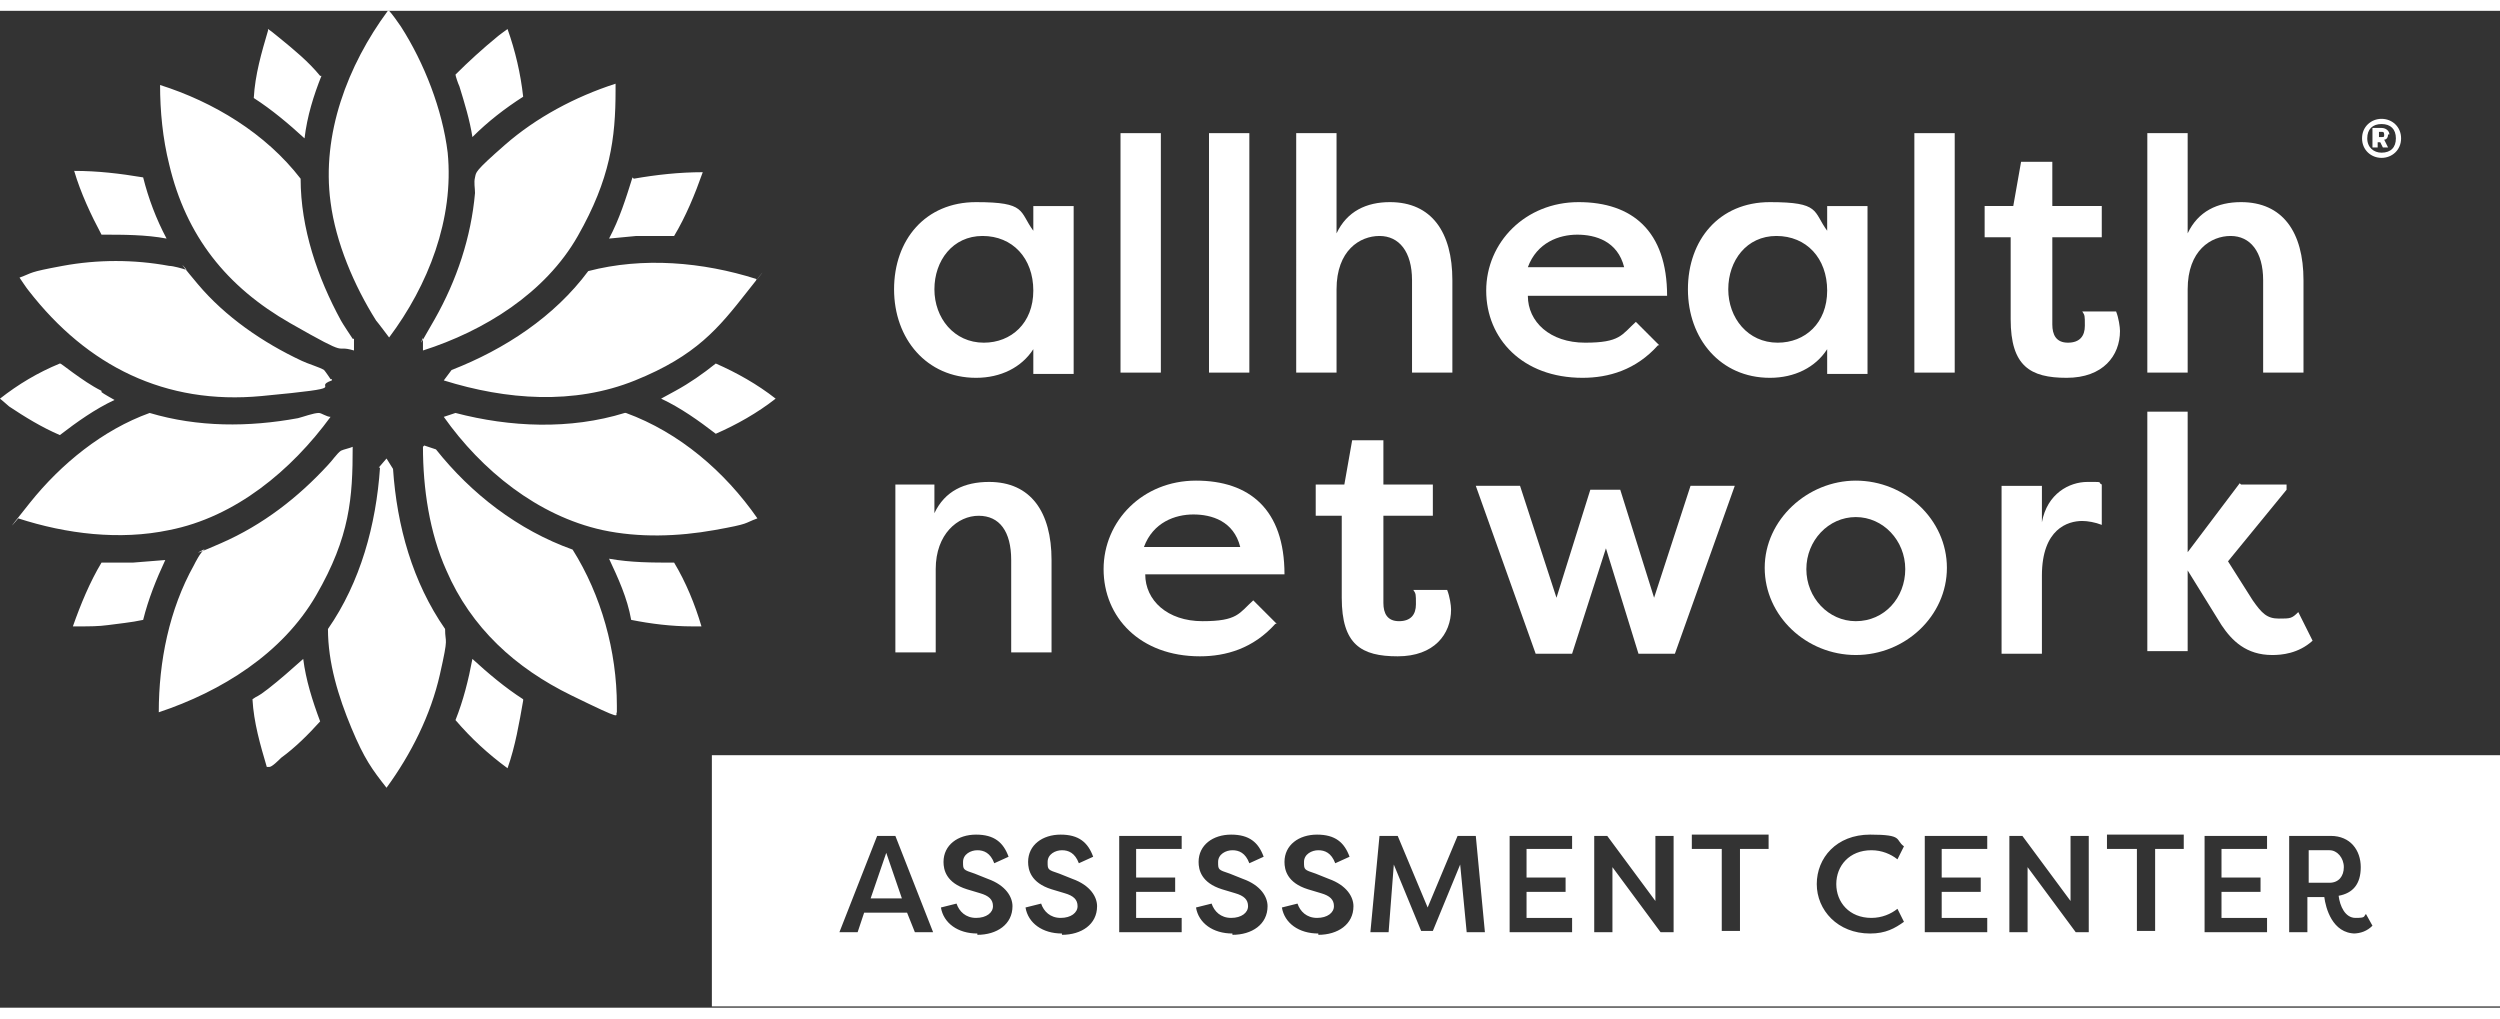
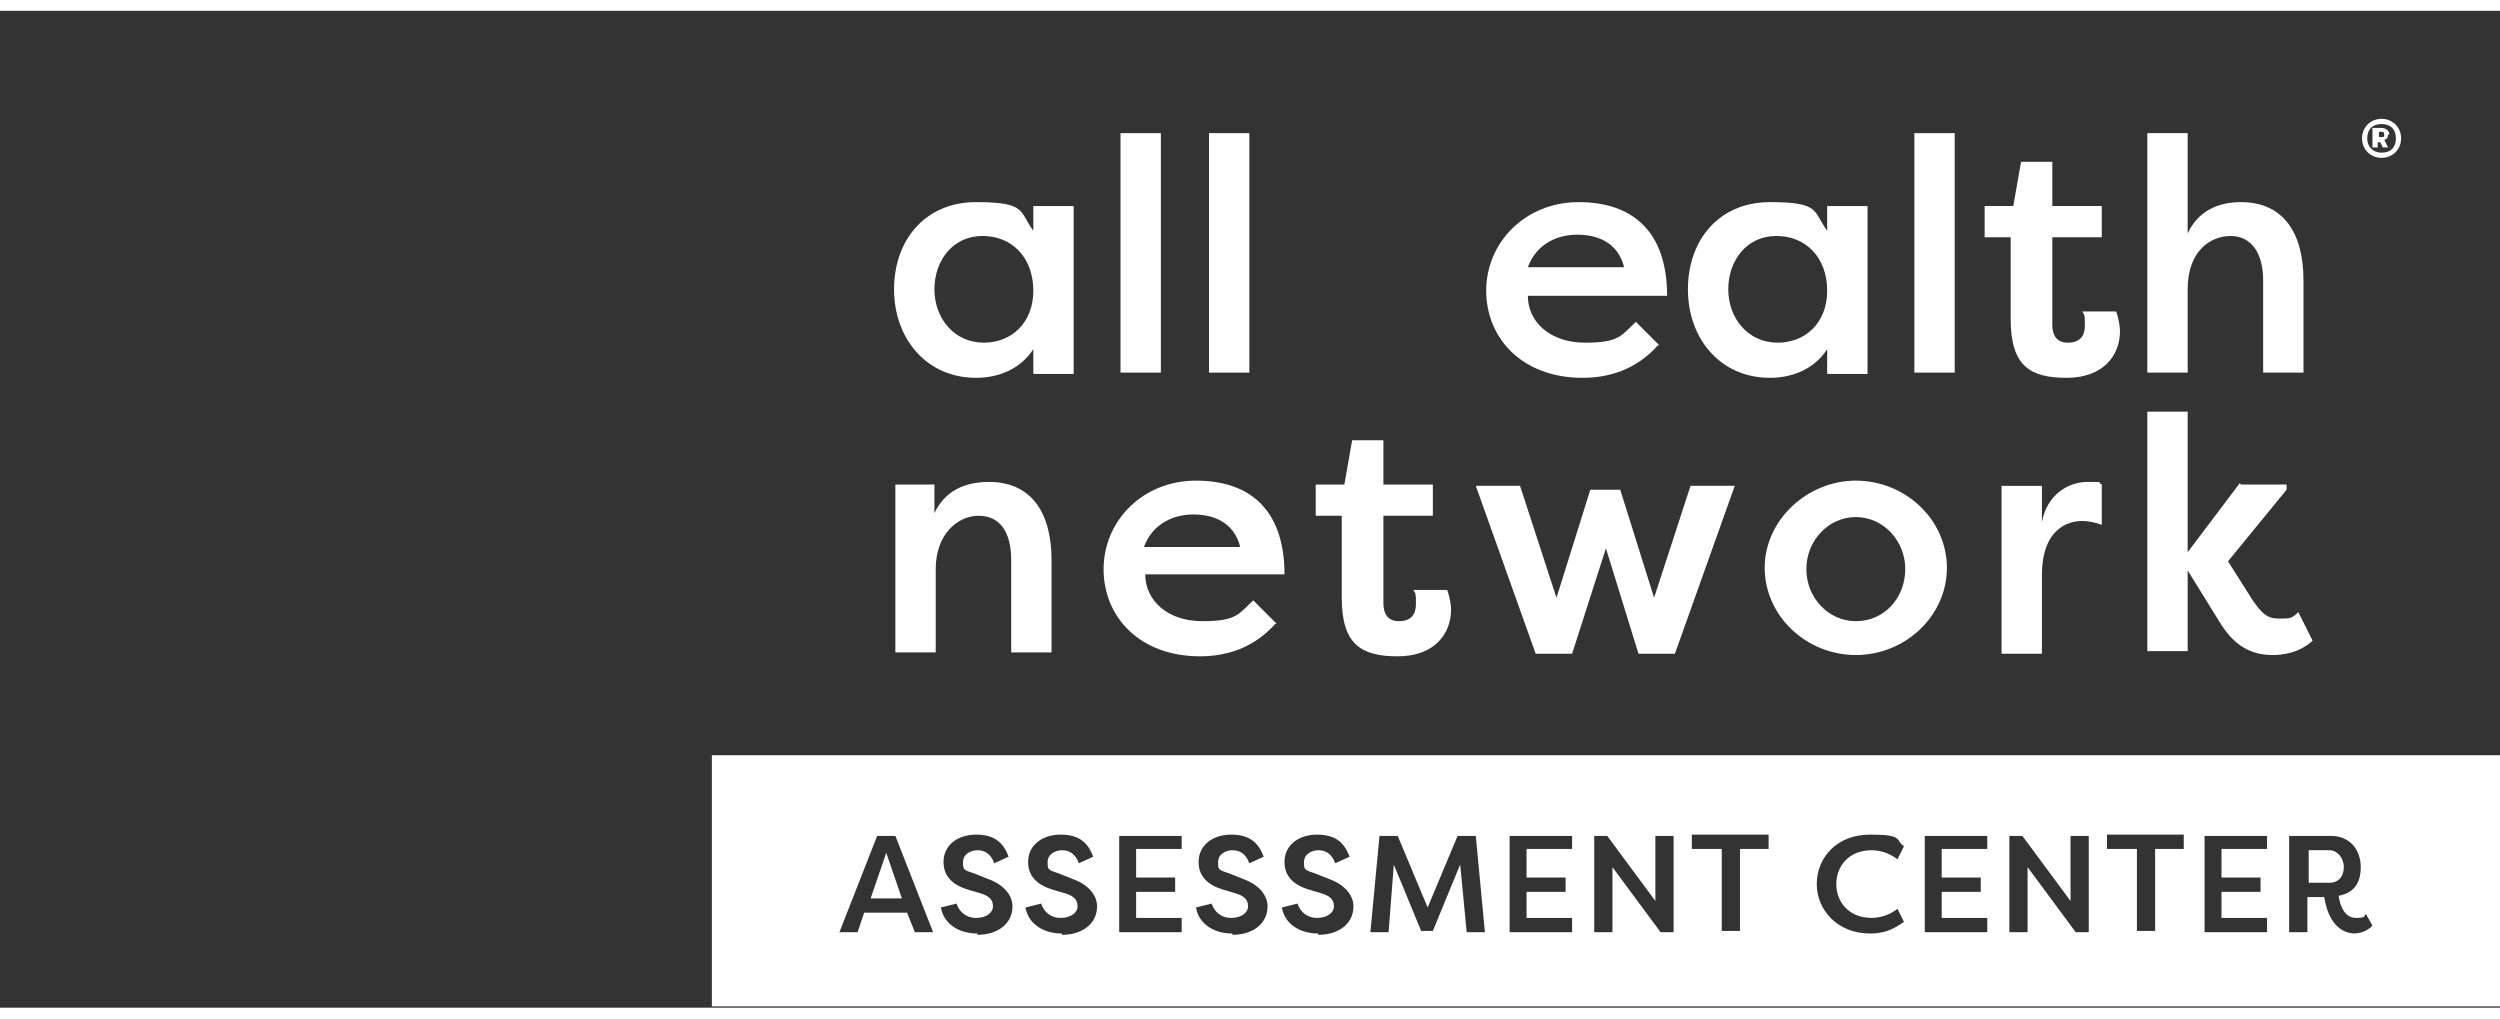
<svg xmlns="http://www.w3.org/2000/svg" id="Layer_1" width="2.7in" height="1.1in" version="1.1" viewBox="0 0 192.1 76.6">
  <rect x="0" y="0" width="192.1" height="76.6" fill="#333333" stroke="none" />
  <defs>
    <style>
      .st0 {
        fill: #fff;
      }
    </style>
  </defs>
  <g>
    <path class="st0" d="M54.7,57.2v19.3h137.4v-19.3H54.7ZM70.3,70.8l-.6-1.5h-3.3l-.5,1.5h-1.4l2.9-7.4h1.4l2.9,7.4h-1.4ZM75.1,70.9c-1.5,0-2.6-.8-2.8-2l1.2-.3c.2.6.7,1.1,1.5,1.1s1.3-.4,1.3-.9-.3-.8-1-1l-1-.3c-1.6-.5-1.8-1.5-1.8-2.1,0-1.3,1.1-2.1,2.5-2.1s2.1.6,2.5,1.7l-1.1.5c-.3-.8-.8-1-1.3-1s-1.1.3-1.1.9,0,.6.9.9l1,.4c1.4.5,1.9,1.4,1.9,2.1,0,1.4-1.2,2.2-2.7,2.2ZM81.6,70.9c-1.5,0-2.6-.8-2.8-2l1.2-.3c.2.6.7,1.1,1.5,1.1s1.3-.4,1.3-.9-.3-.8-1-1l-1-.3c-1.6-.5-1.8-1.5-1.8-2.1,0-1.3,1.1-2.1,2.5-2.1s2.1.6,2.5,1.7l-1.1.5c-.3-.8-.8-1-1.3-1s-1.1.3-1.1.9,0,.6.9.9l1,.4c1.4.5,1.9,1.4,1.9,2.1,0,1.4-1.2,2.2-2.7,2.2ZM90.8,64.4h-3.5v2.2h3v1.1h-3v2h3.5v1.1h-4.8v-7.4h4.8v1.1ZM94.7,70.9c-1.5,0-2.6-.8-2.8-2l1.2-.3c.2.6.7,1.1,1.5,1.1s1.3-.4,1.3-.9-.3-.8-1-1l-1-.3c-1.6-.5-1.8-1.5-1.8-2.1,0-1.3,1.1-2.1,2.5-2.1s2.1.6,2.5,1.7l-1.1.5c-.3-.8-.8-1-1.3-1s-1.1.3-1.1.9,0,.6.9.9l1,.4c1.4.5,1.9,1.4,1.9,2.1,0,1.4-1.2,2.2-2.7,2.2ZM101.3,70.9c-1.5,0-2.6-.8-2.8-2l1.2-.3c.2.6.7,1.1,1.5,1.1s1.3-.4,1.3-.9-.3-.8-1-1l-1-.3c-1.6-.5-1.8-1.5-1.8-2.1,0-1.3,1.1-2.1,2.5-2.1s2.1.6,2.5,1.7l-1.1.5c-.3-.8-.8-1-1.3-1s-1.1.3-1.1.9,0,.6.9.9l1,.4c1.4.5,1.9,1.4,1.9,2.1,0,1.4-1.2,2.2-2.7,2.2ZM112.7,70.8l-.5-5.2-2.1,5.1h-.9l-2.1-5.1-.4,5.2h-1.4l.7-7.4h1.4l2.3,5.5,2.3-5.5h1.4l.7,7.4h-1.4ZM120.8,64.4h-3.5v2.2h3v1.1h-3v2h3.5v1.1h-4.8v-7.4h4.8v1.1ZM128.6,70.8h-1l-3.7-5v5h-1.4v-7.4h1l3.7,5v-5h1.4v7.4ZM136,64.4h-2.3v6.3h-1.4v-6.3h-2.3v-1.1h5.9v1.1ZM143.8,69.7c.8,0,1.5-.3,2-.7l.5,1c-.7.5-1.4.9-2.6.9-2.5,0-4.1-1.8-4.1-3.8s1.5-3.8,4.1-3.8,1.9.4,2.6.9l-.5,1c-.5-.4-1.2-.7-2-.7-1.7,0-2.7,1.2-2.7,2.6s1,2.6,2.7,2.6ZM152.7,64.4h-3.5v2.2h3v1.1h-3v2h3.5v1.1h-4.8v-7.4h4.8v1.1ZM160.5,70.8h-1l-3.7-5v5h-1.4v-7.4h1l3.7,5v-5h1.4v7.4ZM167.9,64.4h-2.3v6.3h-1.4v-6.3h-2.3v-1.1h5.9v1.1ZM174.2,64.4h-3.5v2.2h3v1.1h-3v2h3.5v1.1h-4.8v-7.4h4.8v1.1ZM181,70.9c-1.8,0-2.3-2-2.4-2.8h-1.3v2.7h-1.4v-7.4h3.2c1.5,0,2.3,1.1,2.3,2.4s-.6,2-1.7,2.2c.1.8.5,1.7,1.3,1.7s.6-.1.8-.3l.5.9c-.4.4-.9.6-1.5.6Z" />
    <path class="st0" d="M179,64.5h-1.6v2.5h1.6c.7,0,1.1-.5,1.1-1.2s-.5-1.3-1.1-1.3Z" />
    <polygon class="st0" points="66.9 68.2 69.3 68.2 68.1 64.7 66.9 68.2" />
  </g>
  <g>
    <g>
      <path class="st0" d="M183.6,9.5c0-.3-.3-.5-.6-.5h-.7v1.5h.4v-.4h.2l.2.4h.4l-.3-.6c.2,0,.3-.2.3-.4ZM183,9.7h-.2v-.4h.2c.1,0,.2,0,.2.2s0,.2-.2.2Z" />
      <path class="st0" d="M183,8.3c-.8,0-1.5.6-1.5,1.5s.7,1.5,1.5,1.5,1.5-.6,1.5-1.5-.7-1.5-1.5-1.5ZM183,10.9c-.6,0-1.1-.4-1.1-1.1s.4-1.1,1.1-1.1,1.1.4,1.1,1.1-.4,1.1-1.1,1.1Z" />
    </g>
    <g>
      <g>
        <g>
          <path class="st0" d="M82.5,15v12.9h-3.1v-1.9c-.9,1.4-2.5,2.2-4.4,2.2-3.8,0-6.3-3-6.3-6.8s2.4-6.7,6.3-6.7,3.3.7,4.4,2.2v-1.9h3.1ZM75.6,25.5c2.1,0,3.8-1.5,3.8-4s-1.6-4.2-3.9-4.2-3.7,1.9-3.7,4.1,1.5,4.1,3.8,4.1Z" />
          <path class="st0" d="M86.1,27.8V9.4h3.1v18.4h-3.1Z" />
          <path class="st0" d="M92.9,27.8V9.4h3.1v18.4h-3.1Z" />
-           <path class="st0" d="M99.6,9.4h3.1v7.7c.8-1.7,2.3-2.4,4.1-2.4,3.2,0,4.8,2.3,4.8,6v7.1h-3.1v-7.1c0-2.2-1-3.4-2.5-3.4s-3.3,1.1-3.3,4.1v6.4h-3.1V9.4Z" />
          <path class="st0" d="M127.4,25.7c-1.7,1.9-3.8,2.5-5.8,2.5-4.6,0-7.4-3-7.4-6.7s3-6.8,7.1-6.8,6.8,2.2,6.8,7.2h-10.7c0,2,1.7,3.6,4.4,3.6s2.8-.6,3.9-1.6l1.8,1.8ZM117.5,19.7h7.3c-.5-2-2.2-2.5-3.6-2.5s-3.1.6-3.8,2.5Z" />
          <path class="st0" d="M143.5,15v12.9h-3.1v-1.9c-.9,1.4-2.5,2.2-4.4,2.2-3.8,0-6.3-3-6.3-6.8s2.4-6.7,6.3-6.7,3.3.7,4.4,2.2v-1.9h3.1ZM136.6,25.5c2.1,0,3.8-1.5,3.8-4s-1.6-4.2-3.9-4.2-3.7,1.9-3.7,4.1,1.5,4.1,3.8,4.1Z" />
          <path class="st0" d="M147.1,27.8V9.4h3.1v18.4h-3.1Z" />
          <path class="st0" d="M157.7,15h3.8v2.4h-3.8v6.7c0,.8.3,1.4,1.2,1.4s1.3-.5,1.3-1.3,0-.8-.2-1.1h2.6c.2.5.3,1.2.3,1.5,0,1.9-1.3,3.6-4.1,3.6s-4.3-.9-4.3-4.5v-6.3h-2v-2.4h2.2l.6-3.4h2.4v3.4Z" />
          <path class="st0" d="M165,9.4h3.1v7.7c.8-1.7,2.3-2.4,4.1-2.4,3.2,0,4.8,2.3,4.8,6v7.1h-3.1v-7.1c0-2.2-1-3.4-2.5-3.4s-3.3,1.1-3.3,4.1v6.4h-3.1V9.4Z" />
        </g>
        <g>
          <path class="st0" d="M68.7,36.4h3.1v2.2c.8-1.7,2.3-2.4,4.2-2.4,3.2,0,4.8,2.3,4.8,6v7.1h-3.1v-7.1c0-2.2-.9-3.4-2.5-3.4s-3.3,1.4-3.3,4.1v6.4h-3.1v-12.9Z" />
          <path class="st0" d="M98,47.1c-1.7,1.9-3.8,2.5-5.8,2.5-4.6,0-7.4-3-7.4-6.7s3-6.8,7.1-6.8,6.8,2.2,6.8,7.2h-10.7c0,2,1.7,3.6,4.4,3.6s2.8-.6,3.9-1.6l1.8,1.8ZM88,41.2h7.3c-.5-2-2.2-2.5-3.6-2.5s-3.1.6-3.8,2.5Z" />
          <path class="st0" d="M106.3,36.4h3.8v2.4h-3.8v6.7c0,.8.3,1.4,1.2,1.4s1.3-.5,1.3-1.3,0-.8-.2-1.1h2.6c.2.5.3,1.2.3,1.5,0,1.9-1.3,3.6-4.1,3.6s-4.3-.9-4.3-4.5v-6.3h-2v-2.4h2.2l.6-3.4h2.4v3.4Z" />
          <path class="st0" d="M122.1,36.8h2.4l2.6,8.3,2.8-8.6h3.4l-4.6,12.9h-2.8l-2.5-8.1-2.6,8.1h-2.8l-4.6-12.9h3.4l2.8,8.6,2.6-8.3Z" />
          <path class="st0" d="M142.6,36.1c3.8,0,7,3,7,6.7s-3.2,6.7-7,6.7-7-3-7-6.7,3.3-6.7,7-6.7ZM142.6,46.9c2.2,0,3.8-1.8,3.8-4s-1.7-4-3.8-4-3.8,1.8-3.8,4,1.7,4,3.8,4Z" />
          <path class="st0" d="M156.9,39.3c.4-2.2,2.1-3.1,3.5-3.1s.7,0,1.1.2v3.1c-.5-.2-1.1-.3-1.5-.3-1.1,0-3.1.6-3.1,4.2v6h-3.1v-12.9h3.1v2.9Z" />
          <path class="st0" d="M172.2,36.4h3.5v.4l-4.5,5.5,1.9,3c.7,1,1.1,1.4,2,1.4s1,0,1.5-.5l1.1,2.2c-1.1,1-2.4,1.1-3.1,1.1-2,0-3.1-1.1-3.9-2.3l-2.6-4.2v6.2h-3.1v-18.4h3.1v10.8l4-5.3Z" />
        </g>
      </g>
-       <path class="st0" d="M29.8,0c0,0,0,0,.1,0,.2.2.7.9.9,1.2,1.8,2.8,3.2,6.4,3.6,9.7.5,5.1-1.5,10.2-4.5,14.2,0,0-.9-1.2-1-1.3-1.7-2.7-3.1-6-3.5-9.1C24.7,9.5,26.7,4.2,29.8,0ZM24.5,30.9c-.4,0-1.2.3-1.6.4-3.8.7-7.7.7-11.4-.4-3.6,1.3-6.8,3.9-9.2,6.9s-.9,1.2-.9,1.2c3.7,1.2,7.8,1.7,11.6.9,5.1-1,9.4-4.6,12.4-8.7-.3,0-.7-.3-.9-.3ZM48,30.9c-4.2,1.3-8.8,1.1-13,0l-.9.3c2.9,4.1,7.2,7.6,12.2,8.7,2.8.6,5.8.5,8.6,0s2.2-.5,3.3-.9c-2.5-3.6-6-6.6-10.1-8.1ZM27.1,25.2c0,0-.8-1.2-.9-1.4-1.8-3.3-3.1-7.1-3.1-10.9-2.7-3.5-6.7-5.9-10.8-7.2,0,2,.2,4.1.7,6.1,1.3,5.5,4.4,9.4,9.3,12.2s3.2,1.6,4.9,2.1v-.9ZM26.2,33.8c-.3.2-.7.8-1,1.1-2.3,2.5-5,4.6-8.2,6s-1,.3-1.3.5-.7,1-.8,1.2c-1.9,3.4-2.7,7.4-2.7,11.3,4.8-1.6,9.5-4.5,12.1-9s2.8-7.5,2.8-11.4c-.2.1-.7.2-.9.3ZM25.4,28.3c0,0-.4-.6-.5-.7-.3-.2-1.3-.5-1.7-.7-3-1.4-5.9-3.4-8-5.9s-.7-1-.9-1.1c-.3-.1-1-.3-1.3-.3-2.7-.5-5.5-.5-8.2,0s-2.2.5-3.3.9c0,0,.6.9.7,1,4.5,5.8,10.5,8.8,17.9,8.1s3.7-.6,5.4-1.2c0,0,0,0,0-.1ZM45.2,20c-2.6,3.5-6.4,6-10.5,7.6l-.6.8c4.8,1.5,10,1.9,14.7,0s6.4-4,8.6-6.8.6-.7.7-.9,0,0,0-.1c-4.1-1.3-8.7-1.7-12.9-.6ZM32.5,26.1c4.7-1.5,9.4-4.4,11.9-8.8s2.9-7.5,2.9-11.2,0-.3,0-.5c-3.1,1-6.1,2.6-8.5,4.7s-2.2,2.1-2.3,2.5,0,.8,0,1.2c-.3,3.4-1.4,6.7-3.1,9.7s-.8,1.3-.9,1.4c0,.2,0,.7,0,.9ZM32.5,33.5c0,3.2.5,6.6,1.8,9.5,1.9,4.4,5.3,7.5,9.6,9.6s3.3,1.5,3.5,1.3c0-.2,0-.3,0-.5,0-4.2-1.2-8.5-3.4-12-4.2-1.5-7.8-4.3-10.5-7.7l-.9-.3ZM29.2,35.1c-.3,4.4-1.5,8.8-4,12.4,0,2.6.8,5.2,1.8,7.6s1.6,3.2,2.7,4.6c1.9-2.6,3.4-5.6,4.1-8.7s.4-2.3.4-3.5c-2.5-3.6-3.7-7.9-4-12.3l-.5-.8-.6.7ZM24.6,5c-.9-1.1-2-2-3.1-2.9s-.9-.7-.9-.6c-.5,1.7-1,3.4-1.1,5.2,1.4.9,2.7,2,3.9,3.1.2-1.7.7-3.3,1.3-4.8ZM40.2,52.9c-1.4-.9-2.7-2-3.9-3.1-.3,1.6-.7,3.2-1.3,4.7h0c1.2,1.4,2.5,2.6,4,3.7.6-1.7.9-3.5,1.2-5.2ZM55,32.5c1.6-.7,3.2-1.6,4.6-2.7-1.4-1.1-3-2-4.6-2.7-1,.8-2,1.5-3.1,2.1s-1.1.6-1.1.6c1.5.7,2.9,1.7,4.2,2.7ZM38.2,2c-1.1.9-2.2,1.9-3.2,2.9,0,.1.2.7.3.9.4,1.3.8,2.6,1,3.9,1.2-1.2,2.5-2.2,3.9-3.1-.2-1.8-.6-3.5-1.2-5.2,0,0-.7.5-.8.6ZM7.8,29.2c-.8-.4-1.5-.9-2.2-1.4s-.9-.7-1-.7C2.9,27.8,1.4,28.7,0,29.8c0,0,.6.5.7.6,1.2.8,2.5,1.6,3.9,2.2,1.3-1,2.7-2,4.2-2.7,0,0-.9-.5-1-.6ZM51.8,42.4c-1.7,0-3.3,0-5-.3.7,1.5,1.4,3,1.7,4.7,1.5.3,3.1.5,4.7.5s.1,0,.2,0c.1,0,.3,0,.5,0-.5-1.7-1.2-3.4-2.1-4.9ZM10.3,42.4h-2.5c-.9,1.5-1.6,3.2-2.2,4.9.2,0,.3,0,.5,0,.7,0,1.5,0,2.2-.1s1.8-.2,2.7-.4c.4-1.6,1-3.1,1.7-4.6l-2.5.2ZM5.7,12.3c.5,1.7,1.3,3.4,2.1,4.9,1.7,0,3.4,0,5,.3-.8-1.5-1.4-3.1-1.8-4.7-1.8-.3-3.5-.5-5.3-.5ZM48.6,12.8c-.5,1.6-1,3.2-1.8,4.7l2.1-.2h.8s2.1,0,2.1,0c.9-1.5,1.6-3.2,2.2-4.9-1.8,0-3.6.2-5.3.5ZM20.7,58.1c.2,0,.7-.5.9-.7,1.1-.8,2.1-1.8,3-2.8-.6-1.6-1.1-3.2-1.3-4.8-.9.8-1.8,1.6-2.7,2.3s-.8.5-1.2.8c.1,1.8.6,3.5,1.1,5.2,0,0,0,0,.1,0Z" />
    </g>
  </g>
</svg>